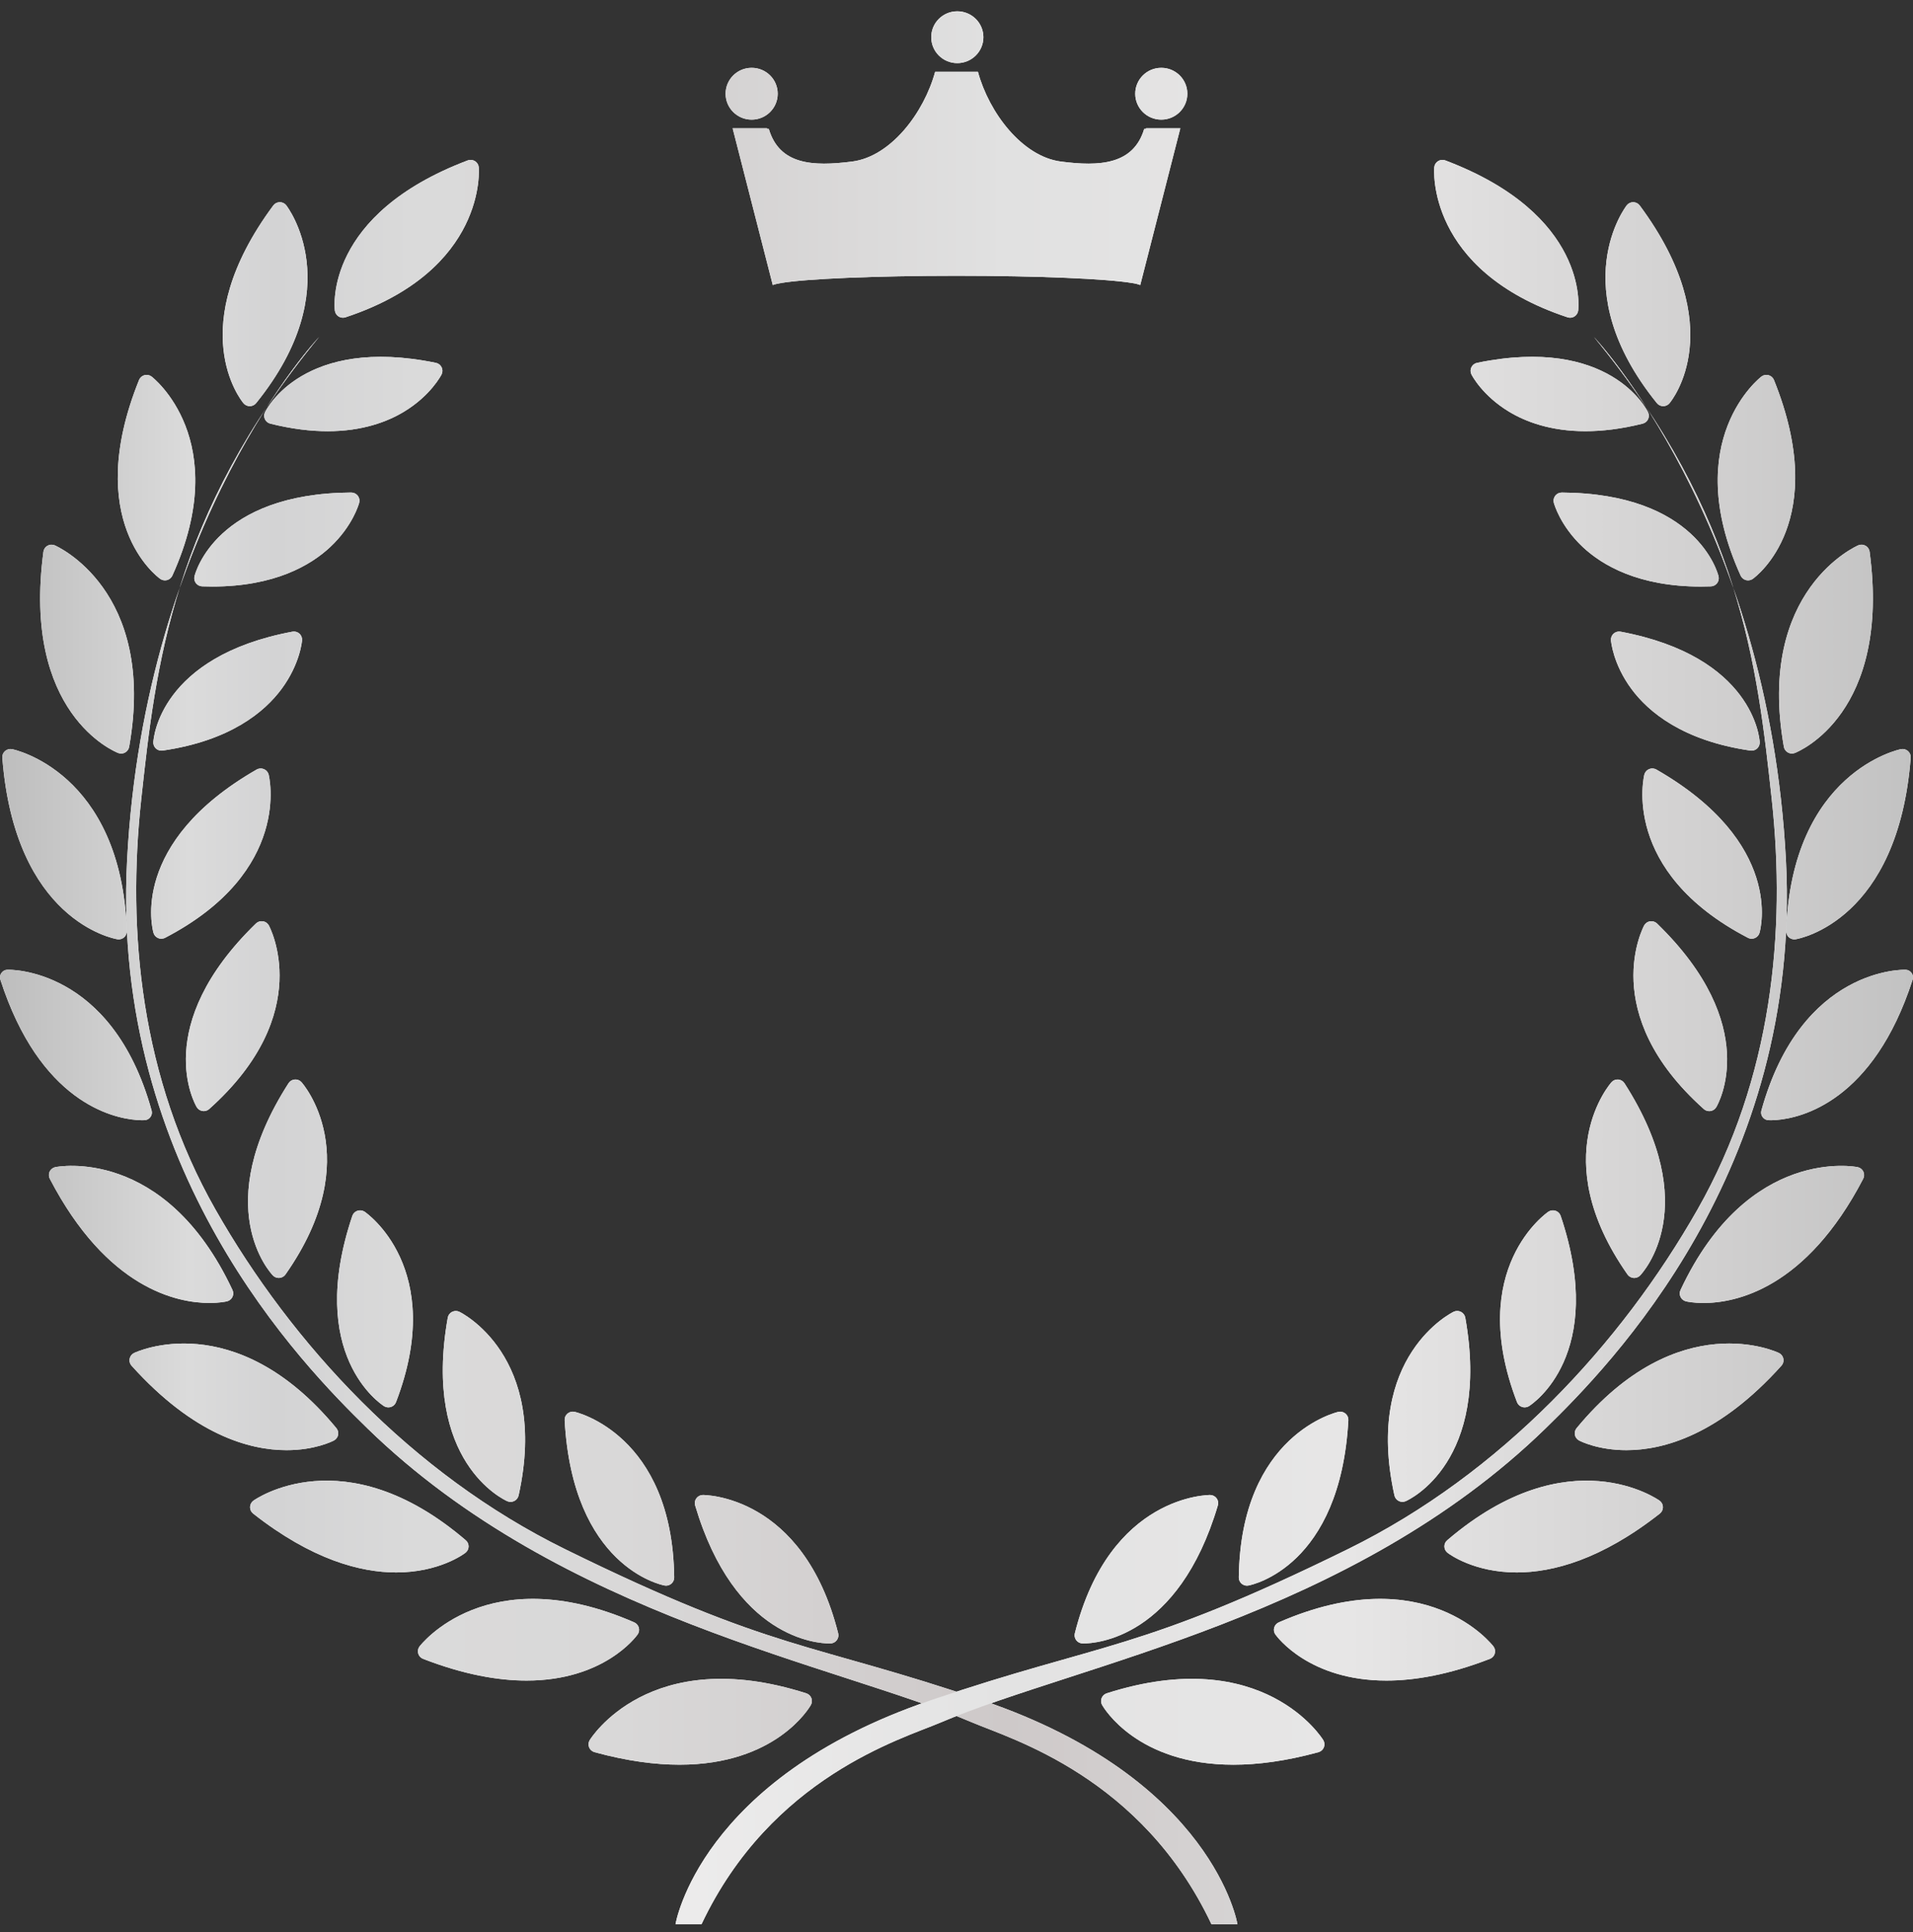
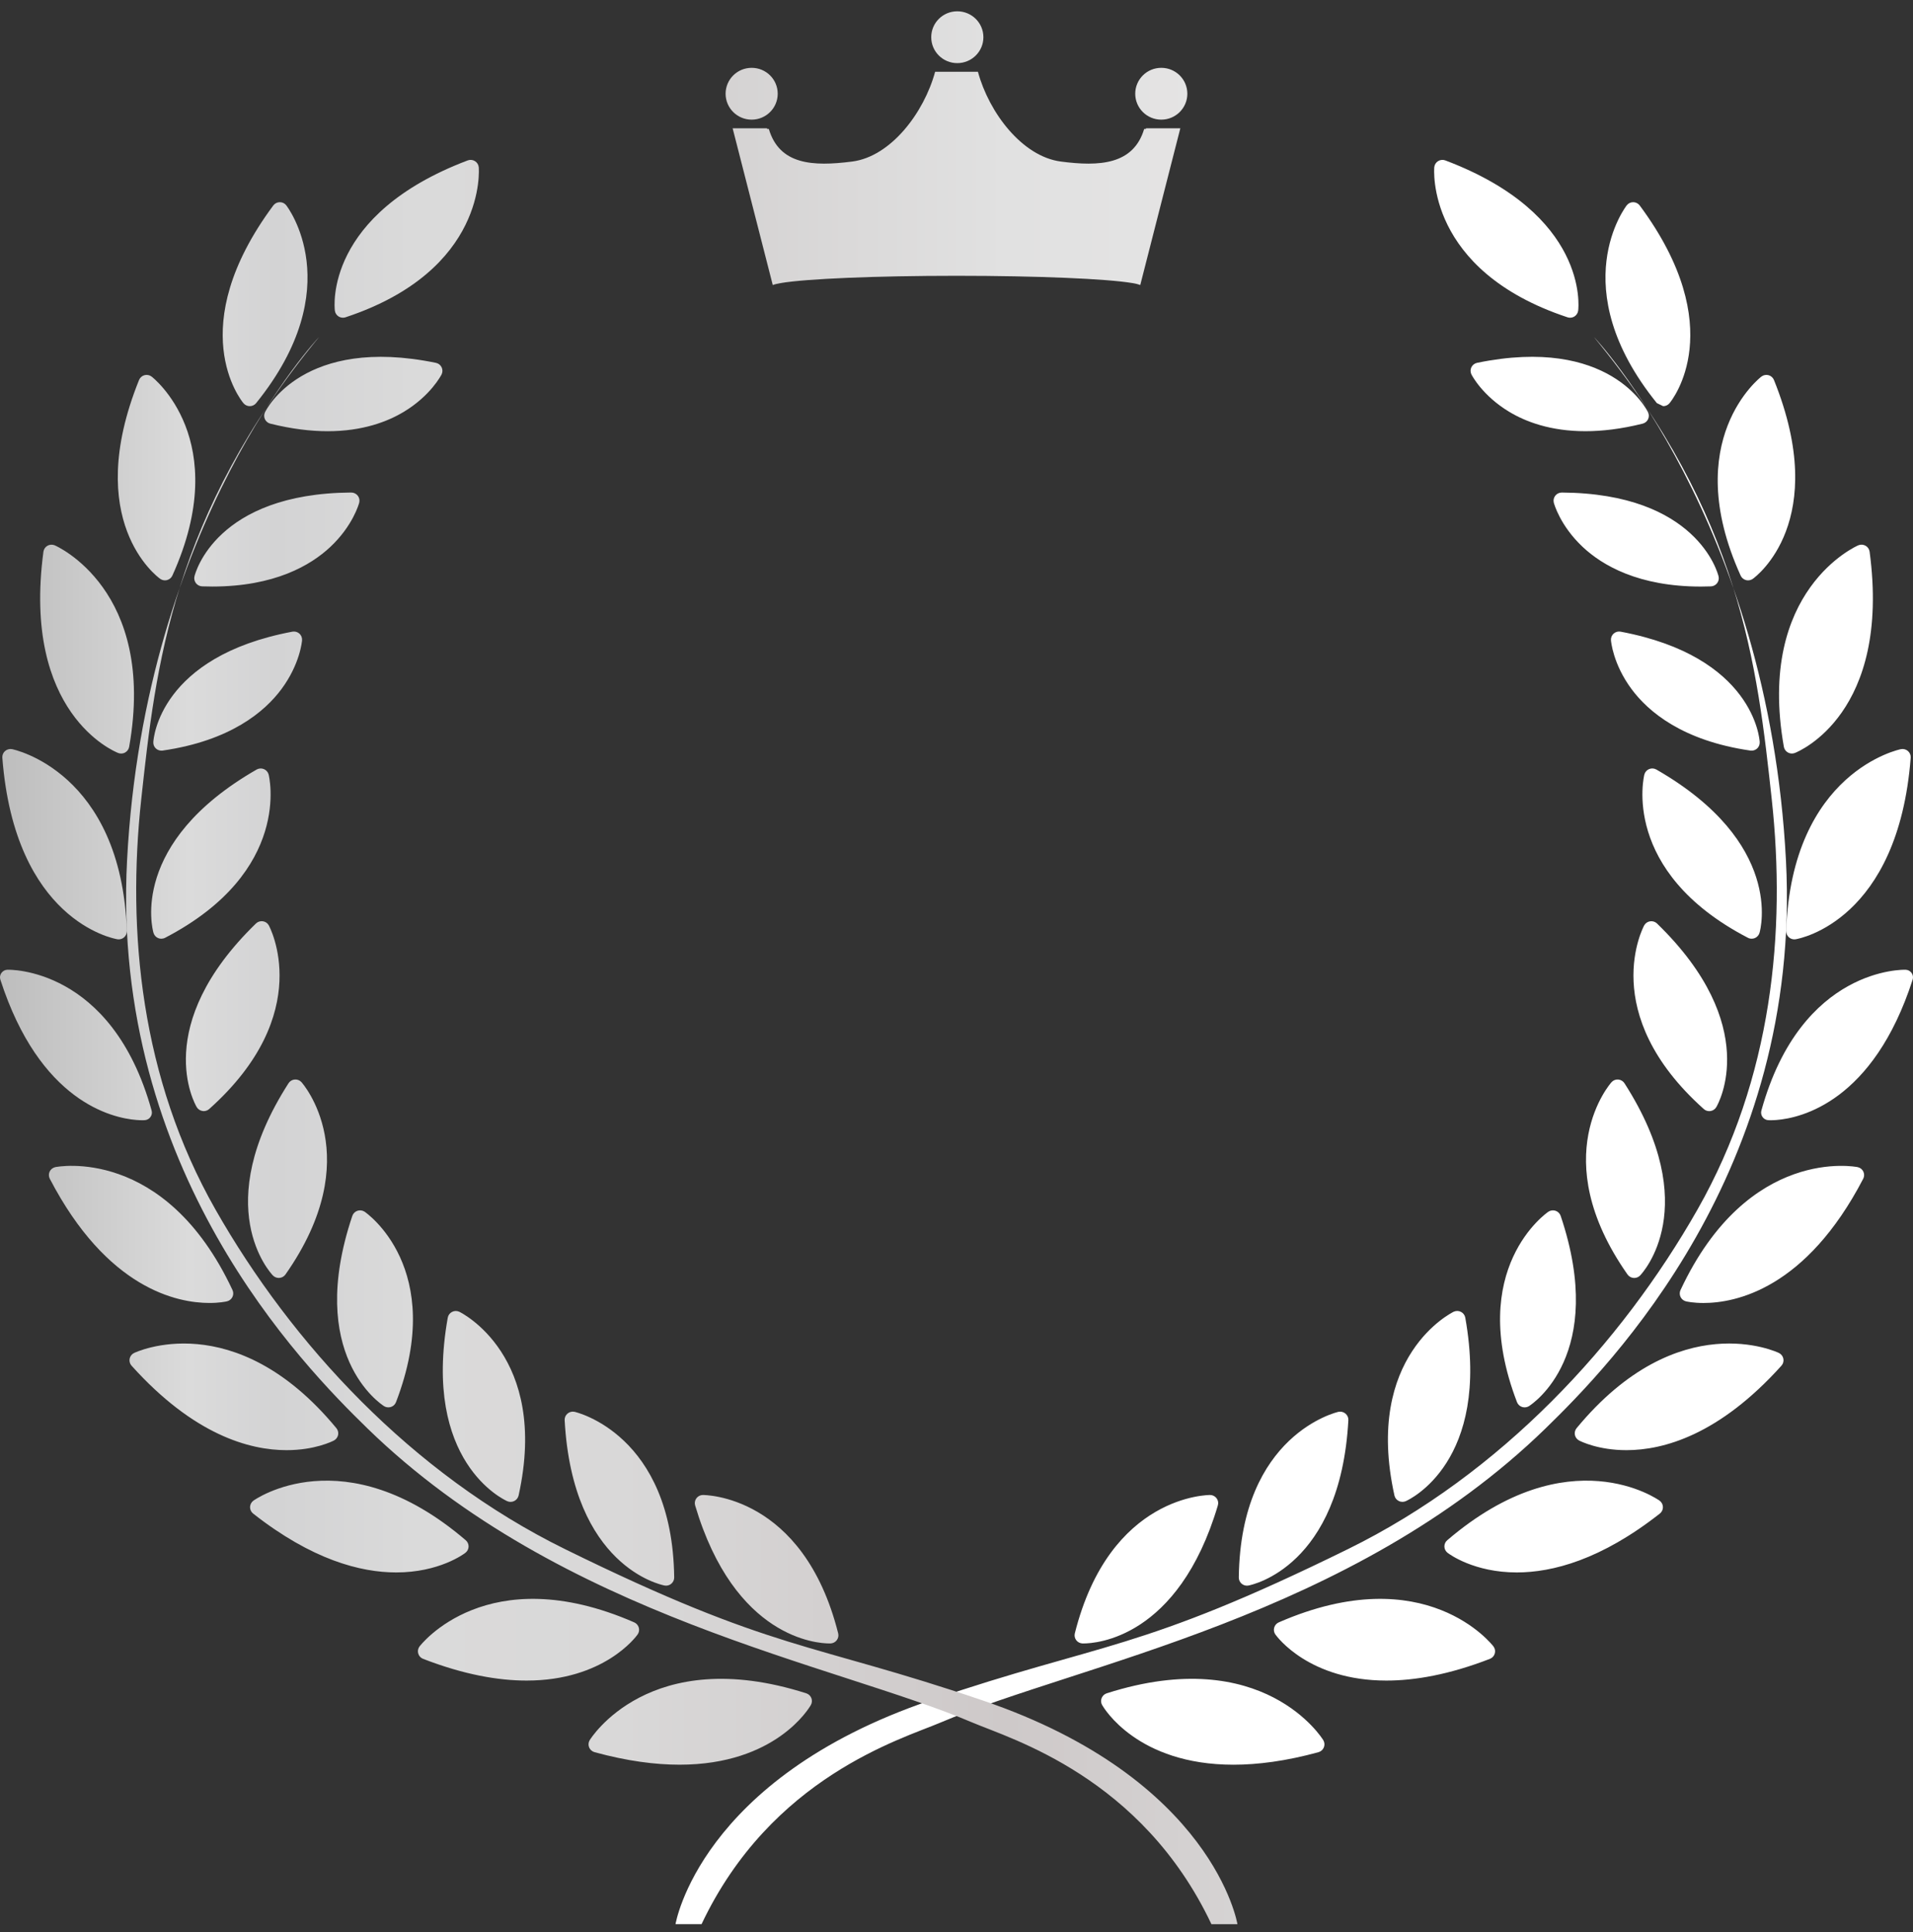
<svg xmlns="http://www.w3.org/2000/svg" width="100" height="101" viewBox="0 0 100 101" fill="none">
  <rect x="0" y="0" width="100" height="101" fill="#333333" stroke="none" />
-   <path d="M51.406 1.945C51.406 2.694 50.795 3.3 50.041 3.3C49.286 3.3 48.679 2.693 48.679 1.945C48.679 1.196 49.286 0.591 50.041 0.591C50.795 0.591 51.406 1.196 51.406 1.945ZM59.343 4.9C59.343 5.649 59.953 6.255 60.705 6.255C61.457 6.255 62.067 5.648 62.067 4.9C62.067 4.15 61.457 3.546 60.705 3.546C59.953 3.546 59.343 4.15 59.343 4.9ZM39.292 3.546C38.54 3.546 37.93 4.151 37.93 4.9C37.93 5.649 38.54 6.255 39.292 6.255C40.044 6.255 40.654 5.648 40.654 4.9C40.654 4.15 40.045 3.546 39.292 3.546ZM61.7 6.707H59.906C59.903 6.718 59.9 6.729 59.898 6.74H59.811C59.251 8.612 57.477 8.711 55.454 8.445C53.437 8.18 51.7 5.896 51.12 3.752H51.002H49.002H48.883C48.3 5.896 46.567 8.185 44.547 8.445C42.476 8.711 40.745 8.613 40.189 6.74H40.102C40.099 6.729 40.097 6.718 40.095 6.707H38.298C38.997 9.439 39.697 12.17 40.396 14.902C40.477 14.867 40.618 14.832 40.81 14.799C40.817 14.807 40.825 14.809 40.828 14.807C40.831 14.804 40.828 14.796 40.828 14.796C42.13 14.575 45.745 14.418 50.005 14.418C54.26 14.418 57.873 14.576 59.177 14.796C59.257 14.807 59.345 14.824 59.439 14.848C59.499 14.864 59.554 14.882 59.606 14.9C60.303 12.168 61.002 9.437 61.7 6.707Z" fill="white" />
-   <path d="M7.383 41.785C6.632 48.692 7.355 56.356 11.26 63.225C15.254 70.249 21.52 77.041 29.525 80.979C40.526 86.389 42.309 85.813 51.378 88.898C63.443 93 64.686 100.591 64.686 100.591H63.326C59.681 92.888 52.846 90.907 50.852 90.058C43.65 86.991 29.354 84.543 19.214 74.68C15.824 71.381 5.798 61.174 6.642 44.98C7.566 27.237 16.679 17.617 16.679 17.617C8.99 26.954 8.135 34.878 7.383 41.785ZM8.632 49.025C15.317 45.548 14.056 40.537 14.042 40.487C14.008 40.36 13.915 40.256 13.793 40.206C13.671 40.155 13.531 40.164 13.416 40.23C6.746 44.059 7.968 48.577 8.023 48.767C8.059 48.89 8.148 48.99 8.266 49.041C8.32 49.063 8.377 49.074 8.434 49.074C8.503 49.073 8.57 49.057 8.632 49.025ZM10.936 57.977C10.857 58.047 10.755 58.086 10.651 58.086C10.629 58.086 10.607 58.084 10.586 58.08C10.459 58.061 10.347 57.985 10.282 57.875C10.181 57.704 7.872 53.629 13.379 48.278C13.474 48.186 13.607 48.142 13.739 48.161C13.87 48.179 13.986 48.258 14.05 48.373C14.076 48.42 16.546 52.964 10.936 57.977ZM18.364 25.749C18.496 25.749 18.62 25.81 18.702 25.913C18.783 26.018 18.811 26.154 18.777 26.281C18.765 26.33 18.45 27.485 17.26 28.599C16.238 29.555 14.35 30.663 11.092 30.663C10.92 30.663 10.745 30.66 10.566 30.653C10.438 30.649 10.319 30.587 10.241 30.485C10.164 30.384 10.136 30.253 10.166 30.129C10.209 29.952 11.3 25.793 18.363 25.748C18.363 25.749 18.363 25.749 18.364 25.749ZM8.502 39.238C8.481 39.241 8.461 39.242 8.44 39.242C8.334 39.242 8.231 39.203 8.152 39.132C8.057 39.046 8.006 38.921 8.014 38.795C8.024 38.613 8.346 34.326 15.284 33.022C15.415 32.998 15.55 33.034 15.649 33.122C15.748 33.21 15.799 33.338 15.79 33.47C15.786 33.521 15.685 34.713 14.716 36.021C13.839 37.204 12.05 38.723 8.502 39.238ZM20.437 73.552C20.393 73.566 20.347 73.573 20.302 73.573C20.221 73.573 20.142 73.551 20.073 73.508C19.905 73.401 15.977 70.823 18.417 63.564C18.459 63.439 18.557 63.341 18.683 63.297C18.809 63.255 18.947 63.272 19.058 63.344C19.102 63.373 23.388 66.294 20.701 73.3C20.655 73.42 20.559 73.512 20.437 73.552ZM6.752 39.042C6.73 39.168 6.653 39.276 6.541 39.339C6.477 39.376 6.404 39.393 6.332 39.393C6.279 39.393 6.226 39.383 6.176 39.364C5.97 39.283 1.142 37.292 2.27 28.843C2.287 28.712 2.365 28.597 2.48 28.531C2.595 28.465 2.735 28.457 2.858 28.507C2.91 28.528 8.205 30.821 6.752 39.042ZM14.923 66.626C14.85 66.731 14.733 66.797 14.604 66.806C14.594 66.807 14.583 66.807 14.572 66.807C14.455 66.807 14.344 66.76 14.262 66.675C14.125 66.531 10.944 63.084 15.082 56.629C15.153 56.518 15.273 56.445 15.405 56.434C15.54 56.422 15.667 56.473 15.757 56.57C15.793 56.61 19.239 60.477 14.923 66.626ZM6.631 48.668C6.636 48.796 6.582 48.918 6.486 49.002C6.407 49.071 6.307 49.108 6.205 49.108C6.181 49.108 6.157 49.106 6.134 49.102C5.915 49.065 0.777 48.109 0.122 39.612C0.112 39.481 0.163 39.352 0.263 39.264C0.362 39.176 0.496 39.139 0.627 39.163C0.683 39.173 6.34 40.327 6.631 48.668ZM8.733 30.325C8.696 30.335 8.659 30.339 8.622 30.339C8.534 30.339 8.446 30.312 8.372 30.259C8.205 30.14 4.298 27.236 7.268 19.866C7.317 19.743 7.422 19.65 7.549 19.614C7.677 19.579 7.815 19.605 7.921 19.684C7.964 19.716 12.221 22.998 9.011 30.089C8.959 30.205 8.857 30.292 8.733 30.325ZM14.132 22.148C14.008 22.117 13.904 22.032 13.849 21.917C13.795 21.801 13.796 21.667 13.851 21.553C13.931 21.389 15.873 17.547 22.787 18.969C22.918 18.996 23.027 19.081 23.085 19.2C23.143 19.318 23.142 19.458 23.083 19.576C23.059 19.621 22.51 20.684 21.112 21.527C20.256 22.043 18.955 22.543 17.125 22.543C16.25 22.542 15.256 22.428 14.132 22.148ZM13.244 78.452C13.291 78.418 17.983 75.072 24.346 80.52C24.444 80.604 24.498 80.726 24.495 80.853C24.491 80.98 24.43 81.099 24.329 81.177C24.233 81.251 22.947 82.203 20.711 82.203C18.838 82.203 16.299 81.536 13.233 79.126C13.129 79.045 13.069 78.919 13.071 78.787C13.074 78.654 13.138 78.531 13.244 78.452ZM13.059 21.233C13.059 21.233 13.057 21.233 13.056 21.233C12.929 21.233 12.809 21.177 12.727 21.079C12.595 20.922 9.548 17.137 14.284 10.743C14.363 10.637 14.486 10.573 14.62 10.57C14.754 10.568 14.879 10.626 14.961 10.73C14.995 10.773 18.288 15.01 13.389 21.074C13.309 21.174 13.188 21.232 13.059 21.233ZM33.153 84.813C33.271 84.865 33.358 84.966 33.393 85.088C33.427 85.211 33.405 85.343 33.331 85.446C33.237 85.578 31.556 87.856 27.528 87.856C26.052 87.856 24.262 87.551 22.118 86.721C21.994 86.674 21.9 86.571 21.863 86.444C21.825 86.317 21.85 86.18 21.929 86.074C21.964 86.027 25.46 81.46 33.153 84.813ZM7.004 70.733C7.056 70.707 12.255 68.21 17.585 74.662C17.666 74.761 17.699 74.89 17.674 75.015C17.648 75.14 17.567 75.247 17.454 75.307C17.369 75.351 16.453 75.811 14.981 75.811C13.038 75.811 10.128 75.011 6.877 71.395C6.788 71.297 6.751 71.163 6.776 71.033C6.801 70.903 6.885 70.792 7.004 70.733ZM0.072 50.866C0.142 50.765 0.257 50.701 0.381 50.696C0.436 50.693 5.84 50.525 7.926 58.058C7.958 58.173 7.936 58.297 7.866 58.393C7.797 58.491 7.687 58.552 7.567 58.56C7.534 58.562 7.38 58.57 7.135 58.55C5.855 58.448 2.079 57.593 0.019 51.214C-0.019 51.096 0 50.967 0.072 50.866ZM2.892 61.014C2.949 61.001 8.611 59.873 12.153 67.439C12.207 67.555 12.206 67.689 12.15 67.803C12.094 67.917 11.989 68.002 11.864 68.031C11.813 68.043 11.481 68.116 10.951 68.116C9.269 68.116 5.599 67.38 2.603 61.622C2.542 61.505 2.539 61.366 2.595 61.247C2.653 61.128 2.761 61.042 2.892 61.014ZM42.146 88.522C42.268 88.561 42.366 88.652 42.413 88.771C42.46 88.89 42.45 89.023 42.387 89.133C42.297 89.29 40.547 92.254 35.523 92.254C34.257 92.254 32.786 92.066 31.078 91.599C30.95 91.563 30.846 91.471 30.796 91.349C30.746 91.226 30.757 91.088 30.824 90.974C30.855 90.923 33.941 85.901 42.146 88.522ZM18.063 16.587C18.019 16.602 17.973 16.609 17.928 16.609C17.848 16.609 17.768 16.587 17.699 16.544C17.591 16.475 17.519 16.363 17.504 16.236C17.479 16.032 16.982 11.21 24.449 8.386C24.573 8.339 24.712 8.352 24.826 8.422C24.939 8.491 25.013 8.609 25.026 8.74C25.031 8.794 25.486 14.128 18.063 16.587ZM26.883 78.469C26.822 78.499 26.756 78.515 26.69 78.515C26.631 78.515 26.572 78.503 26.517 78.479C26.335 78.398 22.068 76.423 23.406 68.886C23.429 68.755 23.511 68.644 23.63 68.583C23.748 68.522 23.887 68.519 24.008 68.575C24.055 68.597 28.728 70.861 27.109 78.183C27.08 78.306 26.997 78.411 26.883 78.469ZM36.337 78.698C36.3 78.571 36.324 78.434 36.402 78.328C36.48 78.222 36.603 78.157 36.736 78.154C36.785 78.156 41.987 78.114 43.815 85.388C43.846 85.511 43.819 85.642 43.742 85.744C43.666 85.846 43.547 85.909 43.418 85.915C43.408 85.915 43.386 85.915 43.354 85.915C42.747 85.915 38.404 85.666 36.337 78.698ZM34.817 82.894C34.79 82.894 34.763 82.891 34.736 82.886C34.54 82.849 29.934 81.887 29.517 74.245C29.509 74.112 29.564 73.985 29.665 73.899C29.765 73.813 29.901 73.779 30.03 73.805C30.081 73.816 35.15 74.967 35.243 82.463C35.245 82.591 35.189 82.712 35.091 82.794C35.013 82.859 34.916 82.894 34.817 82.894Z" fill="white" />
-   <path d="M83.322 17.617C83.322 17.617 92.434 27.238 93.359 44.981C94.202 61.174 84.176 71.382 80.786 74.68C70.646 84.543 56.349 86.991 49.147 90.058C47.153 90.906 40.318 92.887 36.673 100.59H35.312C35.312 100.59 36.556 92.999 48.621 88.897C57.69 85.813 59.473 86.388 70.474 80.978C78.479 77.04 84.745 70.249 88.739 63.224C92.644 56.355 93.367 48.691 92.616 41.784C91.865 34.878 91.011 26.954 83.322 17.617ZM91.566 49.073C91.623 49.073 91.68 49.062 91.734 49.04C91.852 48.989 91.941 48.889 91.977 48.767C92.032 48.576 93.253 44.059 86.584 40.229C86.469 40.164 86.33 40.154 86.207 40.205C86.085 40.255 85.992 40.36 85.958 40.487C85.944 40.537 84.683 45.547 91.368 49.024C91.43 49.057 91.497 49.073 91.566 49.073ZM85.95 48.374C86.015 48.259 86.13 48.181 86.261 48.163C86.392 48.144 86.525 48.187 86.621 48.28C92.127 53.63 89.819 57.706 89.718 57.877C89.653 57.987 89.542 58.062 89.414 58.082C89.393 58.086 89.371 58.087 89.349 58.087C89.245 58.087 89.142 58.049 89.064 57.978C83.454 52.964 85.925 48.42 85.95 48.374ZM81.639 25.749C88.701 25.794 89.793 29.953 89.836 30.13C89.866 30.254 89.838 30.384 89.761 30.486C89.683 30.588 89.563 30.65 89.436 30.654C89.256 30.66 89.081 30.664 88.91 30.664C85.652 30.664 83.763 29.556 82.741 28.599C81.552 27.486 81.237 26.33 81.224 26.282C81.19 26.154 81.219 26.019 81.3 25.914C81.381 25.81 81.505 25.75 81.637 25.75C81.637 25.749 81.638 25.749 81.639 25.749ZM85.285 36.021C84.316 34.713 84.215 33.52 84.211 33.47C84.201 33.339 84.253 33.21 84.352 33.122C84.451 33.034 84.586 32.997 84.716 33.022C91.655 34.326 91.978 38.613 91.987 38.795C91.994 38.922 91.944 39.046 91.849 39.132C91.769 39.203 91.667 39.242 91.561 39.242C91.54 39.242 91.52 39.241 91.499 39.238C87.951 38.723 86.161 37.204 85.285 36.021ZM79.299 73.3C76.612 66.294 80.898 63.373 80.942 63.344C81.053 63.272 81.191 63.254 81.317 63.297C81.443 63.34 81.541 63.439 81.583 63.564C84.023 70.823 80.095 73.401 79.927 73.508C79.857 73.551 79.778 73.573 79.698 73.573C79.653 73.573 79.607 73.566 79.563 73.552C79.442 73.512 79.345 73.42 79.299 73.3ZM97.144 28.506C97.266 28.456 97.406 28.465 97.521 28.53C97.637 28.596 97.714 28.711 97.732 28.842C98.86 37.291 94.032 39.282 93.826 39.363C93.776 39.383 93.722 39.392 93.67 39.392C93.597 39.392 93.525 39.374 93.461 39.338C93.349 39.276 93.271 39.167 93.249 39.041C91.795 30.821 97.09 28.528 97.144 28.506ZM84.243 56.572C84.332 56.474 84.46 56.424 84.595 56.435C84.727 56.447 84.847 56.519 84.918 56.63C89.056 63.085 85.875 66.533 85.737 66.677C85.656 66.761 85.545 66.809 85.428 66.809C85.417 66.809 85.406 66.809 85.396 66.808C85.268 66.798 85.151 66.732 85.077 66.628C80.761 60.477 84.207 56.61 84.243 56.572ZM99.374 39.163C99.504 39.139 99.639 39.176 99.738 39.264C99.837 39.352 99.889 39.481 99.879 39.612C99.223 48.11 94.085 49.065 93.867 49.102C93.844 49.106 93.82 49.108 93.796 49.108C93.694 49.108 93.594 49.071 93.515 49.002C93.419 48.918 93.365 48.796 93.37 48.668C93.661 40.327 99.317 39.173 99.374 39.163ZM90.989 30.089C87.778 22.998 92.035 19.716 92.079 19.684C92.185 19.605 92.323 19.579 92.451 19.614C92.578 19.65 92.683 19.743 92.732 19.866C95.701 27.235 91.795 30.14 91.628 30.259C91.554 30.312 91.467 30.339 91.378 30.339C91.341 30.339 91.304 30.335 91.267 30.325C91.144 30.292 91.041 30.205 90.989 30.089ZM82.876 22.542C81.046 22.542 79.745 22.043 78.889 21.526C77.491 20.684 76.94 19.62 76.918 19.575C76.858 19.457 76.857 19.317 76.915 19.199C76.973 19.08 77.083 18.995 77.213 18.968C84.128 17.547 86.07 21.388 86.15 21.552C86.205 21.666 86.206 21.8 86.151 21.916C86.097 22.031 85.993 22.116 85.869 22.147C84.744 22.428 83.75 22.542 82.876 22.542ZM86.928 78.787C86.93 78.919 86.87 79.044 86.766 79.126C83.7 81.535 81.161 82.203 79.288 82.203C77.052 82.203 75.766 81.251 75.67 81.177C75.569 81.099 75.508 80.98 75.504 80.853C75.501 80.725 75.555 80.603 75.653 80.52C82.017 75.072 86.708 78.418 86.755 78.452C86.862 78.531 86.926 78.654 86.928 78.787ZM86.611 21.074C81.712 15.01 85.005 10.773 85.039 10.73C85.122 10.627 85.246 10.568 85.38 10.57C85.513 10.573 85.637 10.637 85.716 10.743C90.452 17.137 87.404 20.922 87.272 21.079C87.191 21.177 87.071 21.233 86.944 21.233C86.943 21.233 86.941 21.233 86.94 21.233C86.813 21.232 86.691 21.174 86.611 21.074ZM78.071 86.074C78.15 86.18 78.175 86.317 78.137 86.444C78.101 86.571 78.006 86.673 77.882 86.721C75.738 87.551 73.948 87.856 72.472 87.856C68.444 87.856 66.763 85.578 66.669 85.446C66.595 85.343 66.572 85.21 66.607 85.088C66.641 84.966 66.729 84.865 66.847 84.813C74.54 81.46 78.036 86.027 78.071 86.074ZM93.224 71.033C93.249 71.162 93.212 71.296 93.123 71.394C89.873 75.01 86.962 75.811 85.019 75.811C83.546 75.811 82.631 75.35 82.546 75.306C82.433 75.246 82.352 75.139 82.326 75.014C82.301 74.889 82.334 74.76 82.415 74.661C87.745 68.21 92.944 70.706 92.996 70.732C93.115 70.792 93.199 70.903 93.224 71.033ZM99.981 51.214C97.922 57.593 94.146 58.448 92.865 58.55C92.62 58.57 92.466 58.562 92.433 58.56C92.313 58.552 92.203 58.491 92.134 58.393C92.064 58.296 92.043 58.172 92.074 58.058C94.16 50.524 99.564 50.693 99.619 50.696C99.743 50.702 99.857 50.765 99.928 50.866C100 50.967 100.019 51.096 99.981 51.214ZM97.404 61.248C97.461 61.368 97.458 61.506 97.397 61.623C94.401 67.38 90.731 68.117 89.049 68.117C88.519 68.117 88.187 68.044 88.135 68.032C88.01 68.002 87.906 67.918 87.85 67.804C87.794 67.689 87.793 67.555 87.847 67.44C91.389 59.873 97.051 61.002 97.108 61.015C97.239 61.042 97.348 61.128 97.404 61.248ZM69.175 90.974C69.242 91.088 69.253 91.227 69.203 91.35C69.153 91.472 69.048 91.564 68.921 91.6C67.214 92.068 65.742 92.255 64.476 92.255C59.452 92.255 57.702 89.291 57.612 89.134C57.549 89.023 57.54 88.89 57.587 88.772C57.634 88.653 57.731 88.561 57.853 88.522C66.059 85.901 69.146 90.923 69.175 90.974ZM74.975 8.74C74.989 8.609 75.063 8.491 75.176 8.422C75.289 8.352 75.429 8.339 75.553 8.386C83.02 11.21 82.523 16.032 82.498 16.236C82.483 16.363 82.41 16.475 82.302 16.544C82.234 16.587 82.154 16.609 82.074 16.609C82.028 16.609 81.983 16.602 81.939 16.587C74.514 14.128 74.969 8.794 74.975 8.74ZM72.893 78.181C71.273 70.859 75.946 68.596 75.993 68.573C76.114 68.518 76.254 68.52 76.372 68.582C76.49 68.643 76.573 68.754 76.596 68.884C77.934 76.421 73.667 78.396 73.485 78.477C73.43 78.501 73.371 78.513 73.312 78.513C73.246 78.513 73.18 78.498 73.119 78.467C73.003 78.411 72.921 78.306 72.893 78.181ZM56.646 85.915C56.614 85.915 56.591 85.915 56.582 85.915C56.453 85.909 56.334 85.846 56.258 85.744C56.181 85.642 56.154 85.511 56.185 85.388C58.013 78.114 63.215 78.157 63.264 78.154C63.396 78.158 63.52 78.222 63.598 78.328C63.677 78.434 63.701 78.572 63.662 78.698C61.597 85.666 57.253 85.915 56.646 85.915ZM64.909 82.795C64.811 82.713 64.755 82.592 64.757 82.464C64.85 74.968 69.918 73.817 69.969 73.806C70.1 73.78 70.234 73.814 70.335 73.9C70.436 73.986 70.492 74.113 70.484 74.245C70.066 81.888 65.46 82.85 65.263 82.887C65.237 82.892 65.21 82.895 65.183 82.895C65.084 82.894 64.987 82.859 64.909 82.795Z" fill="white" />
+   <path d="M83.322 17.617C83.322 17.617 92.434 27.238 93.359 44.981C94.202 61.174 84.176 71.382 80.786 74.68C70.646 84.543 56.349 86.991 49.147 90.058C47.153 90.906 40.318 92.887 36.673 100.59H35.312C35.312 100.59 36.556 92.999 48.621 88.897C57.69 85.813 59.473 86.388 70.474 80.978C78.479 77.04 84.745 70.249 88.739 63.224C92.644 56.355 93.367 48.691 92.616 41.784C91.865 34.878 91.011 26.954 83.322 17.617ZM91.566 49.073C91.623 49.073 91.68 49.062 91.734 49.04C91.852 48.989 91.941 48.889 91.977 48.767C92.032 48.576 93.253 44.059 86.584 40.229C86.469 40.164 86.33 40.154 86.207 40.205C86.085 40.255 85.992 40.36 85.958 40.487C85.944 40.537 84.683 45.547 91.368 49.024C91.43 49.057 91.497 49.073 91.566 49.073ZM85.95 48.374C86.015 48.259 86.13 48.181 86.261 48.163C86.392 48.144 86.525 48.187 86.621 48.28C92.127 53.63 89.819 57.706 89.718 57.877C89.653 57.987 89.542 58.062 89.414 58.082C89.393 58.086 89.371 58.087 89.349 58.087C89.245 58.087 89.142 58.049 89.064 57.978C83.454 52.964 85.925 48.42 85.95 48.374ZM81.639 25.749C88.701 25.794 89.793 29.953 89.836 30.13C89.866 30.254 89.838 30.384 89.761 30.486C89.683 30.588 89.563 30.65 89.436 30.654C89.256 30.66 89.081 30.664 88.91 30.664C85.652 30.664 83.763 29.556 82.741 28.599C81.552 27.486 81.237 26.33 81.224 26.282C81.19 26.154 81.219 26.019 81.3 25.914C81.381 25.81 81.505 25.75 81.637 25.75C81.637 25.749 81.638 25.749 81.639 25.749ZM85.285 36.021C84.316 34.713 84.215 33.52 84.211 33.47C84.201 33.339 84.253 33.21 84.352 33.122C84.451 33.034 84.586 32.997 84.716 33.022C91.655 34.326 91.978 38.613 91.987 38.795C91.994 38.922 91.944 39.046 91.849 39.132C91.769 39.203 91.667 39.242 91.561 39.242C91.54 39.242 91.52 39.241 91.499 39.238C87.951 38.723 86.161 37.204 85.285 36.021ZM79.299 73.3C76.612 66.294 80.898 63.373 80.942 63.344C81.053 63.272 81.191 63.254 81.317 63.297C81.443 63.34 81.541 63.439 81.583 63.564C84.023 70.823 80.095 73.401 79.927 73.508C79.857 73.551 79.778 73.573 79.698 73.573C79.653 73.573 79.607 73.566 79.563 73.552C79.442 73.512 79.345 73.42 79.299 73.3ZM97.144 28.506C97.266 28.456 97.406 28.465 97.521 28.53C97.637 28.596 97.714 28.711 97.732 28.842C98.86 37.291 94.032 39.282 93.826 39.363C93.776 39.383 93.722 39.392 93.67 39.392C93.597 39.392 93.525 39.374 93.461 39.338C93.349 39.276 93.271 39.167 93.249 39.041C91.795 30.821 97.09 28.528 97.144 28.506ZM84.243 56.572C84.332 56.474 84.46 56.424 84.595 56.435C84.727 56.447 84.847 56.519 84.918 56.63C89.056 63.085 85.875 66.533 85.737 66.677C85.656 66.761 85.545 66.809 85.428 66.809C85.417 66.809 85.406 66.809 85.396 66.808C85.268 66.798 85.151 66.732 85.077 66.628C80.761 60.477 84.207 56.61 84.243 56.572ZM99.374 39.163C99.504 39.139 99.639 39.176 99.738 39.264C99.837 39.352 99.889 39.481 99.879 39.612C99.223 48.11 94.085 49.065 93.867 49.102C93.844 49.106 93.82 49.108 93.796 49.108C93.694 49.108 93.594 49.071 93.515 49.002C93.419 48.918 93.365 48.796 93.37 48.668C93.661 40.327 99.317 39.173 99.374 39.163ZM90.989 30.089C87.778 22.998 92.035 19.716 92.079 19.684C92.185 19.605 92.323 19.579 92.451 19.614C92.578 19.65 92.683 19.743 92.732 19.866C95.701 27.235 91.795 30.14 91.628 30.259C91.554 30.312 91.467 30.339 91.378 30.339C91.341 30.339 91.304 30.335 91.267 30.325C91.144 30.292 91.041 30.205 90.989 30.089ZM82.876 22.542C81.046 22.542 79.745 22.043 78.889 21.526C77.491 20.684 76.94 19.62 76.918 19.575C76.858 19.457 76.857 19.317 76.915 19.199C76.973 19.08 77.083 18.995 77.213 18.968C84.128 17.547 86.07 21.388 86.15 21.552C86.205 21.666 86.206 21.8 86.151 21.916C86.097 22.031 85.993 22.116 85.869 22.147C84.744 22.428 83.75 22.542 82.876 22.542ZM86.928 78.787C86.93 78.919 86.87 79.044 86.766 79.126C83.7 81.535 81.161 82.203 79.288 82.203C77.052 82.203 75.766 81.251 75.67 81.177C75.569 81.099 75.508 80.98 75.504 80.853C75.501 80.725 75.555 80.603 75.653 80.52C82.017 75.072 86.708 78.418 86.755 78.452C86.862 78.531 86.926 78.654 86.928 78.787ZM86.611 21.074C81.712 15.01 85.005 10.773 85.039 10.73C85.122 10.627 85.246 10.568 85.38 10.57C85.513 10.573 85.637 10.637 85.716 10.743C90.452 17.137 87.404 20.922 87.272 21.079C87.191 21.177 87.071 21.233 86.944 21.233C86.943 21.233 86.941 21.233 86.94 21.233ZM78.071 86.074C78.15 86.18 78.175 86.317 78.137 86.444C78.101 86.571 78.006 86.673 77.882 86.721C75.738 87.551 73.948 87.856 72.472 87.856C68.444 87.856 66.763 85.578 66.669 85.446C66.595 85.343 66.572 85.21 66.607 85.088C66.641 84.966 66.729 84.865 66.847 84.813C74.54 81.46 78.036 86.027 78.071 86.074ZM93.224 71.033C93.249 71.162 93.212 71.296 93.123 71.394C89.873 75.01 86.962 75.811 85.019 75.811C83.546 75.811 82.631 75.35 82.546 75.306C82.433 75.246 82.352 75.139 82.326 75.014C82.301 74.889 82.334 74.76 82.415 74.661C87.745 68.21 92.944 70.706 92.996 70.732C93.115 70.792 93.199 70.903 93.224 71.033ZM99.981 51.214C97.922 57.593 94.146 58.448 92.865 58.55C92.62 58.57 92.466 58.562 92.433 58.56C92.313 58.552 92.203 58.491 92.134 58.393C92.064 58.296 92.043 58.172 92.074 58.058C94.16 50.524 99.564 50.693 99.619 50.696C99.743 50.702 99.857 50.765 99.928 50.866C100 50.967 100.019 51.096 99.981 51.214ZM97.404 61.248C97.461 61.368 97.458 61.506 97.397 61.623C94.401 67.38 90.731 68.117 89.049 68.117C88.519 68.117 88.187 68.044 88.135 68.032C88.01 68.002 87.906 67.918 87.85 67.804C87.794 67.689 87.793 67.555 87.847 67.44C91.389 59.873 97.051 61.002 97.108 61.015C97.239 61.042 97.348 61.128 97.404 61.248ZM69.175 90.974C69.242 91.088 69.253 91.227 69.203 91.35C69.153 91.472 69.048 91.564 68.921 91.6C67.214 92.068 65.742 92.255 64.476 92.255C59.452 92.255 57.702 89.291 57.612 89.134C57.549 89.023 57.54 88.89 57.587 88.772C57.634 88.653 57.731 88.561 57.853 88.522C66.059 85.901 69.146 90.923 69.175 90.974ZM74.975 8.74C74.989 8.609 75.063 8.491 75.176 8.422C75.289 8.352 75.429 8.339 75.553 8.386C83.02 11.21 82.523 16.032 82.498 16.236C82.483 16.363 82.41 16.475 82.302 16.544C82.234 16.587 82.154 16.609 82.074 16.609C82.028 16.609 81.983 16.602 81.939 16.587C74.514 14.128 74.969 8.794 74.975 8.74ZM72.893 78.181C71.273 70.859 75.946 68.596 75.993 68.573C76.114 68.518 76.254 68.52 76.372 68.582C76.49 68.643 76.573 68.754 76.596 68.884C77.934 76.421 73.667 78.396 73.485 78.477C73.43 78.501 73.371 78.513 73.312 78.513C73.246 78.513 73.18 78.498 73.119 78.467C73.003 78.411 72.921 78.306 72.893 78.181ZM56.646 85.915C56.614 85.915 56.591 85.915 56.582 85.915C56.453 85.909 56.334 85.846 56.258 85.744C56.181 85.642 56.154 85.511 56.185 85.388C58.013 78.114 63.215 78.157 63.264 78.154C63.396 78.158 63.52 78.222 63.598 78.328C63.677 78.434 63.701 78.572 63.662 78.698C61.597 85.666 57.253 85.915 56.646 85.915ZM64.909 82.795C64.811 82.713 64.755 82.592 64.757 82.464C64.85 74.968 69.918 73.817 69.969 73.806C70.1 73.78 70.234 73.814 70.335 73.9C70.436 73.986 70.492 74.113 70.484 74.245C70.066 81.888 65.46 82.85 65.263 82.887C65.237 82.892 65.21 82.895 65.183 82.895C65.084 82.894 64.987 82.859 64.909 82.795Z" fill="white" />
  <path d="M51.406 1.945C51.406 2.694 50.795 3.3 50.041 3.3C49.286 3.3 48.679 2.693 48.679 1.945C48.679 1.196 49.286 0.591 50.041 0.591C50.795 0.591 51.406 1.196 51.406 1.945ZM59.343 4.9C59.343 5.649 59.953 6.255 60.705 6.255C61.457 6.255 62.067 5.648 62.067 4.9C62.067 4.15 61.457 3.546 60.705 3.546C59.953 3.546 59.343 4.15 59.343 4.9ZM39.292 3.546C38.54 3.546 37.93 4.151 37.93 4.9C37.93 5.649 38.54 6.255 39.292 6.255C40.044 6.255 40.654 5.648 40.654 4.9C40.654 4.15 40.045 3.546 39.292 3.546ZM61.7 6.707H59.906C59.903 6.718 59.9 6.729 59.898 6.74H59.811C59.251 8.612 57.477 8.711 55.454 8.445C53.437 8.18 51.7 5.896 51.12 3.752H51.002H49.002H48.883C48.3 5.896 46.567 8.185 44.547 8.445C42.476 8.711 40.745 8.613 40.189 6.74H40.102C40.099 6.729 40.097 6.718 40.095 6.707H38.298C38.997 9.439 39.697 12.17 40.396 14.902C40.477 14.867 40.618 14.832 40.81 14.799C40.817 14.807 40.825 14.809 40.828 14.807C40.831 14.804 40.828 14.796 40.828 14.796C42.13 14.575 45.745 14.418 50.005 14.418C54.26 14.418 57.873 14.576 59.177 14.796C59.257 14.807 59.345 14.824 59.439 14.848C59.499 14.864 59.554 14.882 59.606 14.9C60.303 12.168 61.002 9.437 61.7 6.707Z" fill="url(#paint0_linear_2723_31039)" />
  <path d="M7.383 41.785C6.632 48.692 7.355 56.356 11.26 63.225C15.254 70.249 21.52 77.041 29.525 80.979C40.526 86.389 42.309 85.813 51.378 88.898C63.443 93 64.686 100.591 64.686 100.591H63.326C59.681 92.888 52.846 90.907 50.852 90.058C43.65 86.991 29.354 84.543 19.214 74.68C15.824 71.381 5.798 61.174 6.642 44.98C7.566 27.237 16.679 17.617 16.679 17.617C8.99 26.954 8.135 34.878 7.383 41.785ZM8.632 49.025C15.317 45.548 14.056 40.537 14.042 40.487C14.008 40.36 13.915 40.256 13.793 40.206C13.671 40.155 13.531 40.164 13.416 40.23C6.746 44.059 7.968 48.577 8.023 48.767C8.059 48.89 8.148 48.99 8.266 49.041C8.32 49.063 8.377 49.074 8.434 49.074C8.503 49.073 8.57 49.057 8.632 49.025ZM10.936 57.977C10.857 58.047 10.755 58.086 10.651 58.086C10.629 58.086 10.607 58.084 10.586 58.08C10.459 58.061 10.347 57.985 10.282 57.875C10.181 57.704 7.872 53.629 13.379 48.278C13.474 48.186 13.607 48.142 13.739 48.161C13.87 48.179 13.986 48.258 14.05 48.373C14.076 48.42 16.546 52.964 10.936 57.977ZM18.364 25.749C18.496 25.749 18.62 25.81 18.702 25.913C18.783 26.018 18.811 26.154 18.777 26.281C18.765 26.33 18.45 27.485 17.26 28.599C16.238 29.555 14.35 30.663 11.092 30.663C10.92 30.663 10.745 30.66 10.566 30.653C10.438 30.649 10.319 30.587 10.241 30.485C10.164 30.384 10.136 30.253 10.166 30.129C10.209 29.952 11.3 25.793 18.363 25.748C18.363 25.749 18.363 25.749 18.364 25.749ZM8.502 39.238C8.481 39.241 8.461 39.242 8.44 39.242C8.334 39.242 8.231 39.203 8.152 39.132C8.057 39.046 8.006 38.921 8.014 38.795C8.024 38.613 8.346 34.326 15.284 33.022C15.415 32.998 15.55 33.034 15.649 33.122C15.748 33.21 15.799 33.338 15.79 33.47C15.786 33.521 15.685 34.713 14.716 36.021C13.839 37.204 12.05 38.723 8.502 39.238ZM20.437 73.552C20.393 73.566 20.347 73.573 20.302 73.573C20.221 73.573 20.142 73.551 20.073 73.508C19.905 73.401 15.977 70.823 18.417 63.564C18.459 63.439 18.557 63.341 18.683 63.297C18.809 63.255 18.947 63.272 19.058 63.344C19.102 63.373 23.388 66.294 20.701 73.3C20.655 73.42 20.559 73.512 20.437 73.552ZM6.752 39.042C6.73 39.168 6.653 39.276 6.541 39.339C6.477 39.376 6.404 39.393 6.332 39.393C6.279 39.393 6.226 39.383 6.176 39.364C5.97 39.283 1.142 37.292 2.27 28.843C2.287 28.712 2.365 28.597 2.48 28.531C2.595 28.465 2.735 28.457 2.858 28.507C2.91 28.528 8.205 30.821 6.752 39.042ZM14.923 66.626C14.85 66.731 14.733 66.797 14.604 66.806C14.594 66.807 14.583 66.807 14.572 66.807C14.455 66.807 14.344 66.76 14.262 66.675C14.125 66.531 10.944 63.084 15.082 56.629C15.153 56.518 15.273 56.445 15.405 56.434C15.54 56.422 15.667 56.473 15.757 56.57C15.793 56.61 19.239 60.477 14.923 66.626ZM6.631 48.668C6.636 48.796 6.582 48.918 6.486 49.002C6.407 49.071 6.307 49.108 6.205 49.108C6.181 49.108 6.157 49.106 6.134 49.102C5.915 49.065 0.777 48.109 0.122 39.612C0.112 39.481 0.163 39.352 0.263 39.264C0.362 39.176 0.496 39.139 0.627 39.163C0.683 39.173 6.34 40.327 6.631 48.668ZM8.733 30.325C8.696 30.335 8.659 30.339 8.622 30.339C8.534 30.339 8.446 30.312 8.372 30.259C8.205 30.14 4.298 27.236 7.268 19.866C7.317 19.743 7.422 19.65 7.549 19.614C7.677 19.579 7.815 19.605 7.921 19.684C7.964 19.716 12.221 22.998 9.011 30.089C8.959 30.205 8.857 30.292 8.733 30.325ZM14.132 22.148C14.008 22.117 13.904 22.032 13.849 21.917C13.795 21.801 13.796 21.667 13.851 21.553C13.931 21.389 15.873 17.547 22.787 18.969C22.918 18.996 23.027 19.081 23.085 19.2C23.143 19.318 23.142 19.458 23.083 19.576C23.059 19.621 22.51 20.684 21.112 21.527C20.256 22.043 18.955 22.543 17.125 22.543C16.25 22.542 15.256 22.428 14.132 22.148ZM13.244 78.452C13.291 78.418 17.983 75.072 24.346 80.52C24.444 80.604 24.498 80.726 24.495 80.853C24.491 80.98 24.43 81.099 24.329 81.177C24.233 81.251 22.947 82.203 20.711 82.203C18.838 82.203 16.299 81.536 13.233 79.126C13.129 79.045 13.069 78.919 13.071 78.787C13.074 78.654 13.138 78.531 13.244 78.452ZM13.059 21.233C13.059 21.233 13.057 21.233 13.056 21.233C12.929 21.233 12.809 21.177 12.727 21.079C12.595 20.922 9.548 17.137 14.284 10.743C14.363 10.637 14.486 10.573 14.62 10.57C14.754 10.568 14.879 10.626 14.961 10.73C14.995 10.773 18.288 15.01 13.389 21.074C13.309 21.174 13.188 21.232 13.059 21.233ZM33.153 84.813C33.271 84.865 33.358 84.966 33.393 85.088C33.427 85.211 33.405 85.343 33.331 85.446C33.237 85.578 31.556 87.856 27.528 87.856C26.052 87.856 24.262 87.551 22.118 86.721C21.994 86.674 21.9 86.571 21.863 86.444C21.825 86.317 21.85 86.18 21.929 86.074C21.964 86.027 25.46 81.46 33.153 84.813ZM7.004 70.733C7.056 70.707 12.255 68.21 17.585 74.662C17.666 74.761 17.699 74.89 17.674 75.015C17.648 75.14 17.567 75.247 17.454 75.307C17.369 75.351 16.453 75.811 14.981 75.811C13.038 75.811 10.128 75.011 6.877 71.395C6.788 71.297 6.751 71.163 6.776 71.033C6.801 70.903 6.885 70.792 7.004 70.733ZM0.072 50.866C0.142 50.765 0.257 50.701 0.381 50.696C0.436 50.693 5.84 50.525 7.926 58.058C7.958 58.173 7.936 58.297 7.866 58.393C7.797 58.491 7.687 58.552 7.567 58.56C7.534 58.562 7.38 58.57 7.135 58.55C5.855 58.448 2.079 57.593 0.019 51.214C-0.019 51.096 0 50.967 0.072 50.866ZM2.892 61.014C2.949 61.001 8.611 59.873 12.153 67.439C12.207 67.555 12.206 67.689 12.15 67.803C12.094 67.917 11.989 68.002 11.864 68.031C11.813 68.043 11.481 68.116 10.951 68.116C9.269 68.116 5.599 67.38 2.603 61.622C2.542 61.505 2.539 61.366 2.595 61.247C2.653 61.128 2.761 61.042 2.892 61.014ZM42.146 88.522C42.268 88.561 42.366 88.652 42.413 88.771C42.46 88.89 42.45 89.023 42.387 89.133C42.297 89.29 40.547 92.254 35.523 92.254C34.257 92.254 32.786 92.066 31.078 91.599C30.95 91.563 30.846 91.471 30.796 91.349C30.746 91.226 30.757 91.088 30.824 90.974C30.855 90.923 33.941 85.901 42.146 88.522ZM18.063 16.587C18.019 16.602 17.973 16.609 17.928 16.609C17.848 16.609 17.768 16.587 17.699 16.544C17.591 16.475 17.519 16.363 17.504 16.236C17.479 16.032 16.982 11.21 24.449 8.386C24.573 8.339 24.712 8.352 24.826 8.422C24.939 8.491 25.013 8.609 25.026 8.74C25.031 8.794 25.486 14.128 18.063 16.587ZM26.883 78.469C26.822 78.499 26.756 78.515 26.69 78.515C26.631 78.515 26.572 78.503 26.517 78.479C26.335 78.398 22.068 76.423 23.406 68.886C23.429 68.755 23.511 68.644 23.63 68.583C23.748 68.522 23.887 68.519 24.008 68.575C24.055 68.597 28.728 70.861 27.109 78.183C27.08 78.306 26.997 78.411 26.883 78.469ZM36.337 78.698C36.3 78.571 36.324 78.434 36.402 78.328C36.48 78.222 36.603 78.157 36.736 78.154C36.785 78.156 41.987 78.114 43.815 85.388C43.846 85.511 43.819 85.642 43.742 85.744C43.666 85.846 43.547 85.909 43.418 85.915C43.408 85.915 43.386 85.915 43.354 85.915C42.747 85.915 38.404 85.666 36.337 78.698ZM34.817 82.894C34.79 82.894 34.763 82.891 34.736 82.886C34.54 82.849 29.934 81.887 29.517 74.245C29.509 74.112 29.564 73.985 29.665 73.899C29.765 73.813 29.901 73.779 30.03 73.805C30.081 73.816 35.15 74.967 35.243 82.463C35.245 82.591 35.189 82.712 35.091 82.794C35.013 82.859 34.916 82.894 34.817 82.894Z" fill="url(#paint1_linear_2723_31039)" />
-   <path d="M83.322 17.617C83.322 17.617 92.434 27.238 93.359 44.981C94.202 61.174 84.176 71.382 80.786 74.68C70.646 84.543 56.349 86.991 49.147 90.058C47.153 90.906 40.318 92.887 36.673 100.59H35.312C35.312 100.59 36.556 92.999 48.621 88.897C57.69 85.813 59.473 86.388 70.474 80.978C78.479 77.04 84.745 70.249 88.739 63.224C92.644 56.355 93.367 48.691 92.616 41.784C91.865 34.878 91.011 26.954 83.322 17.617ZM91.566 49.073C91.623 49.073 91.68 49.062 91.734 49.04C91.852 48.989 91.941 48.889 91.977 48.767C92.032 48.576 93.253 44.059 86.584 40.229C86.469 40.164 86.33 40.154 86.207 40.205C86.085 40.255 85.992 40.36 85.958 40.487C85.944 40.537 84.683 45.547 91.368 49.024C91.43 49.057 91.497 49.073 91.566 49.073ZM85.95 48.374C86.015 48.259 86.13 48.181 86.261 48.163C86.392 48.144 86.525 48.187 86.621 48.28C92.127 53.63 89.819 57.706 89.718 57.877C89.653 57.987 89.542 58.062 89.414 58.082C89.393 58.086 89.371 58.087 89.349 58.087C89.245 58.087 89.142 58.049 89.064 57.978C83.454 52.964 85.925 48.42 85.95 48.374ZM81.639 25.749C88.701 25.794 89.793 29.953 89.836 30.13C89.866 30.254 89.838 30.384 89.761 30.486C89.683 30.588 89.563 30.65 89.436 30.654C89.256 30.66 89.081 30.664 88.91 30.664C85.652 30.664 83.763 29.556 82.741 28.599C81.552 27.486 81.237 26.33 81.224 26.282C81.19 26.154 81.219 26.019 81.3 25.914C81.381 25.81 81.505 25.75 81.637 25.75C81.637 25.749 81.638 25.749 81.639 25.749ZM85.285 36.021C84.316 34.713 84.215 33.52 84.211 33.47C84.201 33.339 84.253 33.21 84.352 33.122C84.451 33.034 84.586 32.997 84.716 33.022C91.655 34.326 91.978 38.613 91.987 38.795C91.994 38.922 91.944 39.046 91.849 39.132C91.769 39.203 91.667 39.242 91.561 39.242C91.54 39.242 91.52 39.241 91.499 39.238C87.951 38.723 86.161 37.204 85.285 36.021ZM79.299 73.3C76.612 66.294 80.898 63.373 80.942 63.344C81.053 63.272 81.191 63.254 81.317 63.297C81.443 63.34 81.541 63.439 81.583 63.564C84.023 70.823 80.095 73.401 79.927 73.508C79.857 73.551 79.778 73.573 79.698 73.573C79.653 73.573 79.607 73.566 79.563 73.552C79.442 73.512 79.345 73.42 79.299 73.3ZM97.144 28.506C97.266 28.456 97.406 28.465 97.521 28.53C97.637 28.596 97.714 28.711 97.732 28.842C98.86 37.291 94.032 39.282 93.826 39.363C93.776 39.383 93.722 39.392 93.67 39.392C93.597 39.392 93.525 39.374 93.461 39.338C93.349 39.276 93.271 39.167 93.249 39.041C91.795 30.821 97.09 28.528 97.144 28.506ZM84.243 56.572C84.332 56.474 84.46 56.424 84.595 56.435C84.727 56.447 84.847 56.519 84.918 56.63C89.056 63.085 85.875 66.533 85.737 66.677C85.656 66.761 85.545 66.809 85.428 66.809C85.417 66.809 85.406 66.809 85.396 66.808C85.268 66.798 85.151 66.732 85.077 66.628C80.761 60.477 84.207 56.61 84.243 56.572ZM99.374 39.163C99.504 39.139 99.639 39.176 99.738 39.264C99.837 39.352 99.889 39.481 99.879 39.612C99.223 48.11 94.085 49.065 93.867 49.102C93.844 49.106 93.82 49.108 93.796 49.108C93.694 49.108 93.594 49.071 93.515 49.002C93.419 48.918 93.365 48.796 93.37 48.668C93.661 40.327 99.317 39.173 99.374 39.163ZM90.989 30.089C87.778 22.998 92.035 19.716 92.079 19.684C92.185 19.605 92.323 19.579 92.451 19.614C92.578 19.65 92.683 19.743 92.732 19.866C95.701 27.235 91.795 30.14 91.628 30.259C91.554 30.312 91.467 30.339 91.378 30.339C91.341 30.339 91.304 30.335 91.267 30.325C91.144 30.292 91.041 30.205 90.989 30.089ZM82.876 22.542C81.046 22.542 79.745 22.043 78.889 21.526C77.491 20.684 76.94 19.62 76.918 19.575C76.858 19.457 76.857 19.317 76.915 19.199C76.973 19.08 77.083 18.995 77.213 18.968C84.128 17.547 86.07 21.388 86.15 21.552C86.205 21.666 86.206 21.8 86.151 21.916C86.097 22.031 85.993 22.116 85.869 22.147C84.744 22.428 83.75 22.542 82.876 22.542ZM86.928 78.787C86.93 78.919 86.87 79.044 86.766 79.126C83.7 81.535 81.161 82.203 79.288 82.203C77.052 82.203 75.766 81.251 75.67 81.177C75.569 81.099 75.508 80.98 75.504 80.853C75.501 80.725 75.555 80.603 75.653 80.52C82.017 75.072 86.708 78.418 86.755 78.452C86.862 78.531 86.926 78.654 86.928 78.787ZM86.611 21.074C81.712 15.01 85.005 10.773 85.039 10.73C85.122 10.627 85.246 10.568 85.38 10.57C85.513 10.573 85.637 10.637 85.716 10.743C90.452 17.137 87.404 20.922 87.272 21.079C87.191 21.177 87.071 21.233 86.944 21.233C86.943 21.233 86.941 21.233 86.94 21.233C86.813 21.232 86.691 21.174 86.611 21.074ZM78.071 86.074C78.15 86.18 78.175 86.317 78.137 86.444C78.101 86.571 78.006 86.673 77.882 86.721C75.738 87.551 73.948 87.856 72.472 87.856C68.444 87.856 66.763 85.578 66.669 85.446C66.595 85.343 66.572 85.21 66.607 85.088C66.641 84.966 66.729 84.865 66.847 84.813C74.54 81.46 78.036 86.027 78.071 86.074ZM93.224 71.033C93.249 71.162 93.212 71.296 93.123 71.394C89.873 75.01 86.962 75.811 85.019 75.811C83.546 75.811 82.631 75.35 82.546 75.306C82.433 75.246 82.352 75.139 82.326 75.014C82.301 74.889 82.334 74.76 82.415 74.661C87.745 68.21 92.944 70.706 92.996 70.732C93.115 70.792 93.199 70.903 93.224 71.033ZM99.981 51.214C97.922 57.593 94.146 58.448 92.865 58.55C92.62 58.57 92.466 58.562 92.433 58.56C92.313 58.552 92.203 58.491 92.134 58.393C92.064 58.296 92.043 58.172 92.074 58.058C94.16 50.524 99.564 50.693 99.619 50.696C99.743 50.702 99.857 50.765 99.928 50.866C100 50.967 100.019 51.096 99.981 51.214ZM97.404 61.248C97.461 61.368 97.458 61.506 97.397 61.623C94.401 67.38 90.731 68.117 89.049 68.117C88.519 68.117 88.187 68.044 88.135 68.032C88.01 68.002 87.906 67.918 87.85 67.804C87.794 67.689 87.793 67.555 87.847 67.44C91.389 59.873 97.051 61.002 97.108 61.015C97.239 61.042 97.348 61.128 97.404 61.248ZM69.175 90.974C69.242 91.088 69.253 91.227 69.203 91.35C69.153 91.472 69.048 91.564 68.921 91.6C67.214 92.068 65.742 92.255 64.476 92.255C59.452 92.255 57.702 89.291 57.612 89.134C57.549 89.023 57.54 88.89 57.587 88.772C57.634 88.653 57.731 88.561 57.853 88.522C66.059 85.901 69.146 90.923 69.175 90.974ZM74.975 8.74C74.989 8.609 75.063 8.491 75.176 8.422C75.289 8.352 75.429 8.339 75.553 8.386C83.02 11.21 82.523 16.032 82.498 16.236C82.483 16.363 82.41 16.475 82.302 16.544C82.234 16.587 82.154 16.609 82.074 16.609C82.028 16.609 81.983 16.602 81.939 16.587C74.514 14.128 74.969 8.794 74.975 8.74ZM72.893 78.181C71.273 70.859 75.946 68.596 75.993 68.573C76.114 68.518 76.254 68.52 76.372 68.582C76.49 68.643 76.573 68.754 76.596 68.884C77.934 76.421 73.667 78.396 73.485 78.477C73.43 78.501 73.371 78.513 73.312 78.513C73.246 78.513 73.18 78.498 73.119 78.467C73.003 78.411 72.921 78.306 72.893 78.181ZM56.646 85.915C56.614 85.915 56.591 85.915 56.582 85.915C56.453 85.909 56.334 85.846 56.258 85.744C56.181 85.642 56.154 85.511 56.185 85.388C58.013 78.114 63.215 78.157 63.264 78.154C63.396 78.158 63.52 78.222 63.598 78.328C63.677 78.434 63.701 78.572 63.662 78.698C61.597 85.666 57.253 85.915 56.646 85.915ZM64.909 82.795C64.811 82.713 64.755 82.592 64.757 82.464C64.85 74.968 69.918 73.817 69.969 73.806C70.1 73.78 70.234 73.814 70.335 73.9C70.436 73.986 70.492 74.113 70.484 74.245C70.066 81.888 65.46 82.85 65.263 82.887C65.237 82.892 65.21 82.895 65.183 82.895C65.084 82.894 64.987 82.859 64.909 82.795Z" fill="url(#paint2_linear_2723_31039)" />
  <defs>
    <linearGradient id="paint0_linear_2723_31039" x1="-0.002" y1="50.59" x2="99.999" y2="50.59" gradientUnits="userSpaceOnUse">
      <stop stop-color="white" />
      <stop offset="0.028" stop-color="#F1F0F0" />
      <stop offset="0.099" stop-color="#DBDBDB" />
      <stop offset="0.144" stop-color="#D3D3D4" />
      <stop offset="0.216" stop-color="#DADADA" />
      <stop offset="0.324" stop-color="#EEEDED" />
      <stop offset="0.381" stop-color="#D5D3D3" />
      <stop offset="0.526" stop-color="#E1E1E1" />
      <stop offset="0.705" stop-color="#E7E6E6" />
      <stop offset="0.902" stop-color="#D0CFCF" />
      <stop offset="1" stop-color="#C2C2C2" />
    </linearGradient>
    <linearGradient id="paint1_linear_2723_31039" x1="0" y1="50.59" x2="100.001" y2="50.59" gradientUnits="userSpaceOnUse">
      <stop stop-color="#BDBDBD" />
      <stop offset="0.099" stop-color="#DBDBDB" />
      <stop offset="0.144" stop-color="#D3D3D4" />
      <stop offset="0.216" stop-color="#DADADA" />
      <stop offset="0.324" stop-color="#D9D8D8" />
      <stop offset="0.526" stop-color="#CEC9C9" />
      <stop offset="0.705" stop-color="#D9D8D8" />
      <stop offset="0.902" stop-color="#CACACA" />
    </linearGradient>
    <linearGradient id="paint2_linear_2723_31039" x1="-0" y1="50.59" x2="100" y2="50.59" gradientUnits="userSpaceOnUse">
      <stop stop-color="white" />
      <stop offset="0.028" stop-color="#F1F0F0" />
      <stop offset="0.099" stop-color="#BCBCBC" />
      <stop offset="0.144" stop-color="#D3D3D4" />
      <stop offset="0.216" stop-color="#DADADA" />
      <stop offset="0.324" stop-color="#EEEDED" />
      <stop offset="0.526" stop-color="#E3E3E3" />
      <stop offset="0.705" stop-color="#E7E6E6" />
      <stop offset="0.902" stop-color="#D0CFCF" />
      <stop offset="1" stop-color="#C2C2C2" />
    </linearGradient>
  </defs>
</svg>